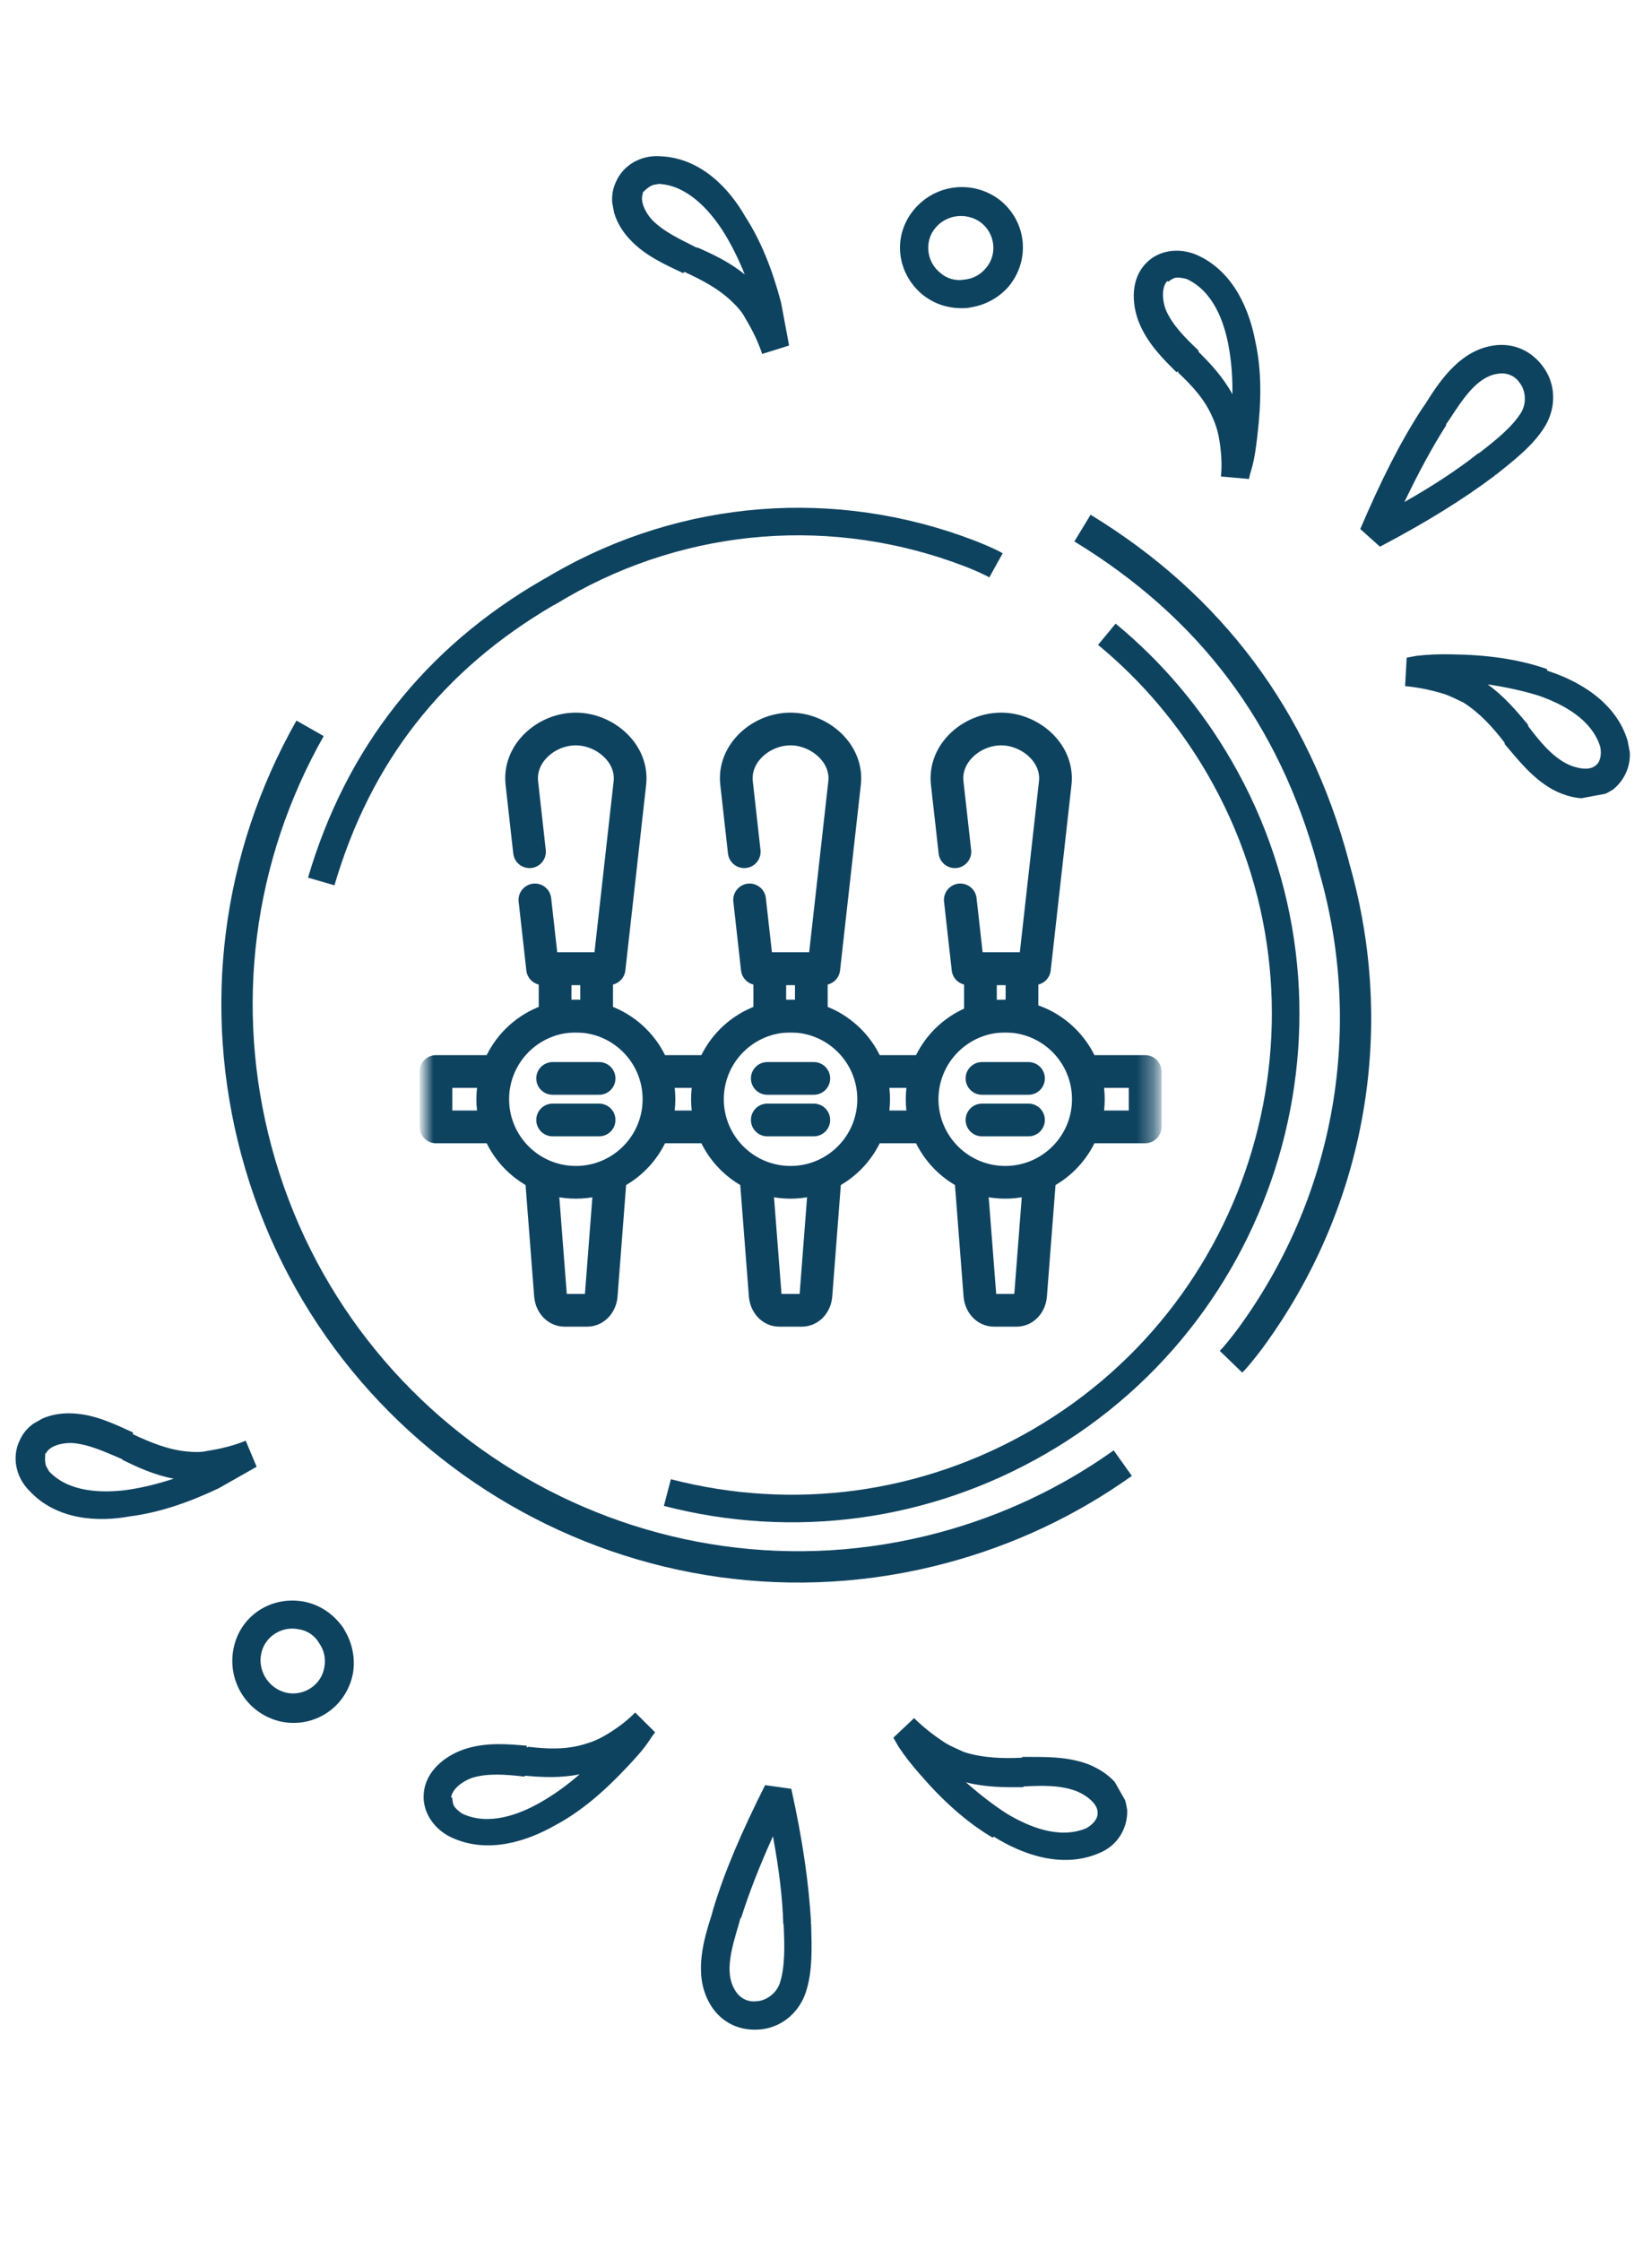
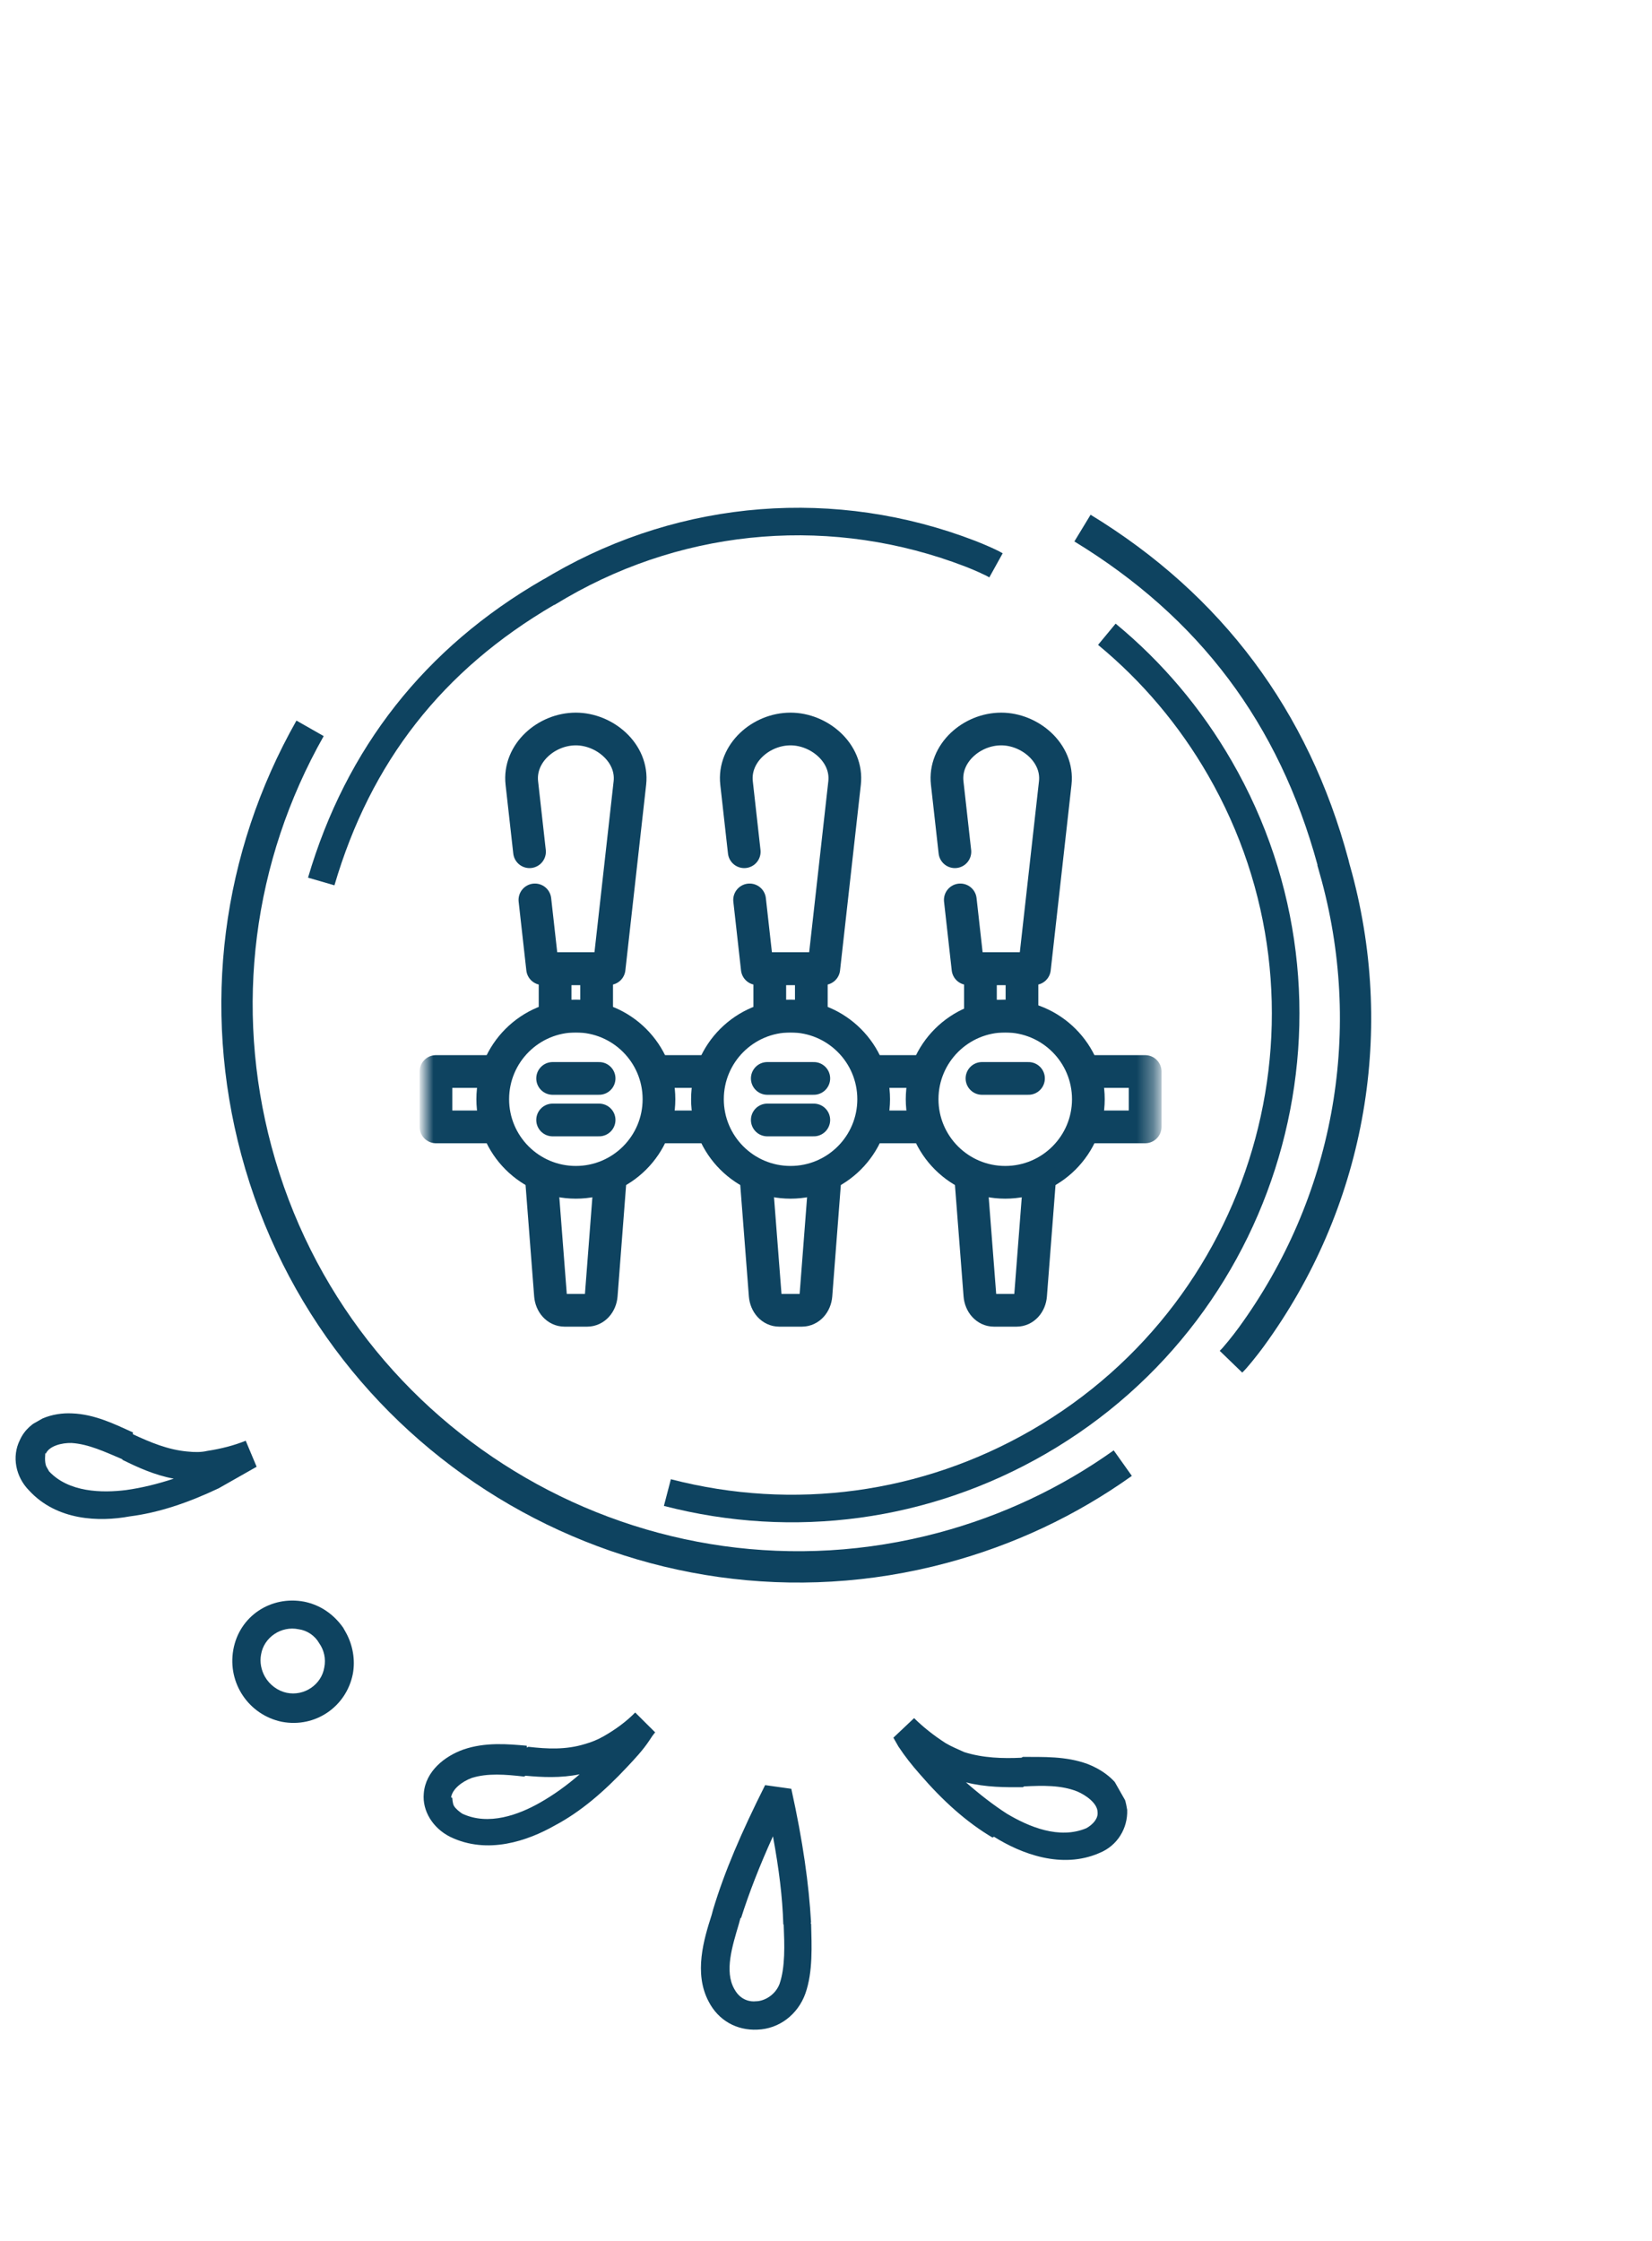
<svg xmlns="http://www.w3.org/2000/svg" width="101" height="137" viewBox="0 0 101 137" fill="none">
  <g clip-path="url(#clip0_47_775)">
-     <path d="M72.021 22.686L72.04 22.787C72.872 23.57 73.663 24.413 74.134 25.524C74.311 25.909 74.437 26.302 74.513 26.705C74.672 27.562 74.72 28.387 74.648 29.13L76.365 29.28C76.365 29.28 76.388 29.119 76.42 29.009C76.452 28.898 76.484 28.788 76.516 28.678C76.71 28.016 76.792 27.323 76.874 26.63C77.119 24.551 77.138 22.67 76.758 20.916C76.411 19.052 75.482 16.618 73.179 15.588C72.088 15.113 70.854 15.291 70.1 16.058C69.118 17.023 69.187 18.522 69.607 19.643C70.115 20.956 71.087 21.921 71.929 22.755L72.021 22.686ZM71.424 17.218C71.424 17.218 71.702 17.01 71.855 16.982C72.059 16.943 72.333 16.997 72.556 17.059C74.172 17.801 74.835 19.659 75.107 21.12C75.286 22.077 75.362 23.053 75.346 24.099C74.782 23.057 73.992 22.214 73.281 21.512L73.262 21.412C72.43 20.628 71.648 19.835 71.266 18.916C71.051 18.331 71.012 17.556 71.364 17.177L71.424 17.218ZM94.576 40.9C92.826 40.288 90.877 40.026 88.762 40.003C88.019 39.985 87.338 40.008 86.614 40.091C86.512 40.11 86.359 40.138 86.257 40.157C86.155 40.176 86.053 40.195 86.002 40.205L85.904 41.944C86.656 42.012 87.477 42.172 88.317 42.432C88.712 42.567 89.065 42.762 89.469 42.947C90.486 43.592 91.286 44.486 91.984 45.398L92.003 45.499C92.812 46.443 93.65 47.538 94.89 48.245C95.596 48.635 96.548 48.927 97.466 48.756C97.874 48.68 98.212 48.512 98.592 48.285C99.468 47.601 99.882 46.428 99.513 45.298C98.798 42.877 96.448 41.594 94.595 41.001L94.576 40.9ZM97.526 46.816C97.114 47.153 96.284 46.943 95.759 46.676C94.82 46.173 94.132 45.311 93.434 44.398L93.415 44.297C92.736 43.485 91.987 42.582 90.951 41.837C92.037 41.999 93.081 42.222 94.033 42.514C95.5 43.022 97.306 43.937 97.839 45.662C97.924 46.116 97.855 46.598 97.526 46.816ZM91.413 29.029L91.464 29.019C92.474 28.206 93.77 27.234 94.491 26.005C95.171 24.835 95.112 23.386 94.283 22.341C93.516 21.338 92.322 20.882 91.057 21.17C89.128 21.582 87.94 23.42 87.126 24.719L86.918 25.018C85.605 27.036 84.451 29.336 83.163 32.34L84.367 33.419C87.3 31.881 89.519 30.477 91.372 29.089L91.413 29.029ZM88.409 25.939L88.617 25.64C89.399 24.451 90.254 23.093 91.478 22.864C91.478 22.864 91.478 22.864 91.529 22.855C92.294 22.712 92.745 23.15 92.894 23.383C93.234 23.789 93.375 24.544 93.019 25.184C92.455 26.123 91.395 26.947 90.427 27.701L90.376 27.71C89.088 28.732 87.629 29.682 85.864 30.689C86.737 28.858 87.564 27.348 88.419 25.99L88.409 25.939ZM59.162 18.826C59.162 18.826 59.366 18.788 59.468 18.769C60.336 18.608 61.146 18.144 61.706 17.466C62.992 15.87 62.773 13.565 61.156 12.25C59.548 10.986 57.215 11.212 55.878 12.817C54.541 14.422 54.811 16.718 56.428 18.033C57.232 18.665 58.174 18.906 59.162 18.826ZM57.193 13.928C57.494 13.559 57.925 13.322 58.384 13.236C58.945 13.132 59.553 13.279 59.985 13.616C60.85 14.289 60.983 15.567 60.289 16.375C59.946 16.803 59.464 17.049 58.945 17.094C58.435 17.189 57.878 17.032 57.497 16.686C56.632 16.013 56.499 14.735 57.193 13.928ZM41.812 16.639L41.863 16.629C42.903 17.113 43.953 17.647 44.794 18.481C45.115 18.786 45.385 19.101 45.553 19.434C46.009 20.184 46.354 20.901 46.597 21.638L48.242 21.123C48.242 21.123 48.214 20.972 48.196 20.871C48.177 20.77 48.149 20.619 48.13 20.518C48.008 19.863 47.876 19.158 47.754 18.503C47.216 16.465 46.521 14.718 45.557 13.229C44.616 11.58 42.886 9.66 40.385 9.553C39.207 9.46 38.109 10.082 37.666 11.103C37.056 12.364 37.686 13.758 38.476 14.601C39.407 15.627 40.669 16.174 41.77 16.698L41.812 16.639ZM39.272 11.794C39.272 11.794 39.666 11.356 39.972 11.299C40.074 11.28 40.176 11.261 40.278 11.242C42.036 11.331 43.376 12.854 44.191 14.11C44.717 14.95 45.141 15.809 45.533 16.779C44.599 16.015 43.558 15.531 42.639 15.129L42.588 15.138C41.538 14.604 40.558 14.161 39.837 13.409C39.438 12.962 39.093 12.245 39.323 11.784L39.272 11.794Z" fill="#0E4360" />
-   </g>
+     </g>
  <g clip-path="url(#clip1_47_775)">
    <path d="M32.215 106.835L32.304 106.785C33.439 106.916 34.593 106.976 35.747 106.62C36.154 106.508 36.537 106.35 36.893 106.148C37.651 105.718 38.313 105.223 38.835 104.688L40.056 105.904C40.056 105.904 39.947 106.025 39.884 106.121C39.82 106.217 39.757 106.312 39.693 106.408C39.312 106.983 38.835 107.492 38.358 108.001C36.927 109.53 35.502 110.757 33.916 111.597C32.267 112.533 29.808 113.392 27.535 112.296C26.469 111.768 25.809 110.71 25.909 109.639C26.014 108.267 27.204 107.353 28.332 106.951C29.663 106.494 31.028 106.614 32.208 106.72L32.215 106.835ZM27.65 109.904C27.65 109.904 27.67 110.25 27.747 110.386C27.849 110.566 28.067 110.741 28.258 110.871C29.867 111.628 31.715 110.938 33.007 110.204C33.854 109.723 34.65 109.152 35.439 108.465C34.279 108.706 33.124 108.646 32.13 108.554L32.04 108.605C30.905 108.474 29.795 108.388 28.846 108.688C28.26 108.901 27.643 109.371 27.58 109.884L27.65 109.904ZM60.68 112.334C59.083 111.391 57.626 110.07 56.245 108.467C55.753 107.912 55.331 107.376 54.928 106.769C54.876 106.679 54.799 106.544 54.748 106.453C54.697 106.363 54.646 106.273 54.62 106.228L55.886 105.032C56.423 105.562 57.075 106.087 57.816 106.562C58.173 106.776 58.55 106.921 58.952 107.11C60.1 107.472 61.299 107.507 62.447 107.453L62.536 107.402C63.78 107.412 65.157 107.346 66.497 107.838C67.25 108.127 68.087 108.666 68.548 109.478C68.753 109.839 68.843 110.206 68.914 110.643C68.955 111.753 68.326 112.826 67.224 113.273C64.912 114.287 62.417 113.317 60.769 112.283L60.68 112.334ZM67.103 110.776C67.096 110.243 66.4 109.743 65.857 109.514C64.868 109.121 63.765 109.151 62.617 109.206L62.528 109.256C61.469 109.261 60.296 109.27 59.058 108.959C59.883 109.684 60.726 110.339 61.563 110.878C62.897 111.672 64.761 112.463 66.424 111.758C66.825 111.53 67.149 111.167 67.103 110.776ZM49.566 117.569L49.591 117.615C49.62 118.911 49.713 120.529 49.238 121.872C48.782 123.145 47.637 124.034 46.304 124.075C45.042 124.135 43.924 123.517 43.328 122.363C42.4 120.623 43.038 118.53 43.507 117.071L43.602 116.719C44.297 114.415 45.312 112.049 46.778 109.128L48.379 109.353C49.094 112.586 49.452 115.188 49.585 117.499L49.566 117.569ZM45.267 117.265L45.172 117.617C44.768 118.981 44.28 120.51 44.895 121.593C44.895 121.593 44.895 121.593 44.921 121.638C45.305 122.315 45.93 122.378 46.204 122.342C46.733 122.34 47.402 121.96 47.662 121.276C48.016 120.239 47.962 118.897 47.914 117.672L47.889 117.626C47.84 115.983 47.626 114.256 47.257 112.257C46.42 114.105 45.799 115.71 45.312 117.24L45.267 117.265ZM20.974 99.493C20.974 99.493 21.077 99.674 21.128 99.764C21.563 100.531 21.731 101.45 21.574 102.315C21.184 104.327 19.28 105.646 17.233 105.257C15.229 104.843 13.898 102.914 14.263 100.857C14.628 98.8 16.557 97.526 18.605 97.915C19.606 98.122 20.398 98.687 20.974 99.493ZM15.96 101.147C15.872 101.614 15.969 102.096 16.199 102.502C16.481 102.999 16.986 103.369 17.521 103.482C18.593 103.709 19.656 102.986 19.826 101.935C19.933 101.397 19.811 100.87 19.51 100.444C19.254 99.993 18.775 99.668 18.265 99.6C17.193 99.373 16.13 100.096 15.96 101.147ZM8.116 87.641L8.142 87.686C9.182 88.169 10.267 88.627 11.447 88.733C11.887 88.781 12.302 88.784 12.665 88.698C13.532 88.564 14.303 88.365 15.023 88.075L15.69 89.665C15.69 89.665 15.556 89.741 15.467 89.792C15.378 89.843 15.244 89.918 15.155 89.969C14.575 90.298 13.951 90.652 13.372 90.981C11.467 91.883 9.684 92.478 7.924 92.701C6.057 93.046 3.474 92.961 1.78 91.118C0.949 90.277 0.716 89.037 1.211 88.04C1.782 86.761 3.254 86.343 4.408 86.404C5.792 86.454 7.024 87.067 8.135 87.57L8.116 87.641ZM2.775 88.823C2.775 88.823 2.694 89.406 2.848 89.677C2.899 89.767 2.95 89.857 3.001 89.947C4.203 91.234 6.231 91.276 7.716 91.089C8.698 90.95 9.628 90.72 10.622 90.394C9.436 90.173 8.395 89.69 7.495 89.246L7.469 89.201C6.384 88.743 5.414 88.279 4.374 88.213C3.775 88.196 3.004 88.395 2.801 88.868L2.775 88.823Z" fill="#0E4360" />
  </g>
  <path d="M18.831 53.656C21.163 45.72 25.989 39.593 33.18 35.441L33.347 35.351C33.499 35.259 33.654 35.167 33.809 35.078C41.707 30.518 51.118 29.784 59.626 33.064C59.654 33.076 60.389 33.355 61.07 33.696L61.102 33.713L61.302 33.824L60.485 35.298L60.3 35.195C59.694 34.895 59.026 34.637 59.018 34.635C50.984 31.539 42.103 32.231 34.65 36.534C34.451 36.649 34.254 36.765 34.059 36.884L33.896 36.982L33.865 36.985C27.055 40.962 22.666 46.569 20.447 54.122L18.828 53.651L18.831 53.656Z" fill="#0E4360" />
  <path d="M40.59 92.058L41.016 90.428C48.521 92.371 56.352 91.305 63.072 87.425C77.092 79.331 81.924 61.361 73.845 47.367C72.084 44.317 69.824 41.644 67.133 39.422L68.207 38.124C71.056 40.473 73.443 43.299 75.306 46.526C83.85 61.324 78.74 80.325 63.914 88.885C56.809 92.987 48.526 94.115 40.591 92.06L40.59 92.058Z" fill="#0E4360" />
  <path d="M66.673 31.465C74.696 36.357 80.002 43.457 82.444 52.569L82.494 52.779C82.55 52.973 82.605 53.17 82.658 53.367C85.34 63.376 83.377 73.92 77.276 82.293C77.255 82.321 76.731 83.045 76.157 83.693L76.13 83.722L75.949 83.91L74.572 82.579L74.739 82.407C75.246 81.83 75.726 81.172 75.73 81.165C81.49 73.258 83.343 63.307 80.812 53.862C80.745 53.609 80.675 53.358 80.602 53.109L80.542 52.903L80.548 52.868C78.186 44.223 73.322 37.757 65.685 33.1L66.679 31.463L66.673 31.465Z" fill="#0E4360" />
  <path d="M18.126 44.052L19.79 44.999C15.45 52.664 14.317 61.573 16.599 70.089C21.36 87.858 39.662 98.445 57.396 93.693C61.261 92.657 64.86 90.963 68.09 88.663L69.199 90.224C65.783 92.66 61.979 94.448 57.89 95.544C39.136 100.569 19.784 89.373 14.75 70.585C12.337 61.579 13.535 52.157 18.124 44.052L18.126 44.052Z" fill="#0E4360" />
  <mask id="mask0_47_775" style="mask-type:luminance" maskUnits="userSpaceOnUse" x="26" y="40" width="45" height="45">
    <path d="M26 40H70.666V84.666H26V40Z" fill="white" />
  </mask>
  <g mask="url(#mask0_47_775)">
    <path d="M66.345 65.503H70.012V68.889H66.345M53.241 65.503H56.55M56.55 68.889H53.241M40.082 65.503H43.436M43.436 68.889H40.082M30.299 68.889H26.654V65.503H30.299" stroke="#0E4360" stroke-width="2" stroke-miterlimit="10" stroke-linecap="round" stroke-linejoin="round" />
    <path d="M48.332 62.116C51.139 62.116 53.414 64.391 53.414 67.197C53.414 70.002 51.139 72.277 48.332 72.277C45.525 72.277 43.252 70.002 43.252 67.197C43.252 64.391 45.525 62.116 48.332 62.116ZM35.206 62.116C38.012 62.116 40.288 64.391 40.288 67.197C40.288 70.002 38.012 72.277 35.206 72.277C32.401 72.277 30.126 70.002 30.126 67.197C30.126 64.391 32.401 62.116 35.206 62.116ZM61.458 62.116C64.265 62.116 66.54 64.391 66.54 67.197C66.54 70.002 64.265 72.277 61.458 72.277C58.651 72.277 56.377 70.002 56.377 67.197C56.377 64.391 58.651 62.116 61.458 62.116Z" stroke="#0E4360" stroke-width="2" stroke-miterlimit="10" stroke-linecap="round" stroke-linejoin="round" />
    <path d="M37.322 71.854L36.759 79.179C36.719 79.683 36.37 80.101 35.896 80.101H34.518C34.043 80.101 33.695 79.683 33.655 79.179L33.089 71.854" stroke="#0E4360" stroke-width="2" stroke-miterlimit="10" stroke-linecap="round" stroke-linejoin="round" />
    <path d="M50.449 71.854L49.885 79.179C49.846 79.683 49.497 80.101 49.022 80.101H47.642C47.17 80.101 46.821 79.683 46.782 79.179L46.215 71.854" stroke="#0E4360" stroke-width="2" stroke-miterlimit="10" stroke-linecap="round" stroke-linejoin="round" />
    <path d="M63.575 71.854L63.009 79.179C62.972 79.683 62.623 80.101 62.148 80.101H60.768C60.296 80.101 59.947 79.683 59.908 79.179L59.341 71.854" stroke="#0E4360" stroke-width="2" stroke-miterlimit="10" stroke-linecap="round" stroke-linejoin="round" />
    <path d="M33.937 62.116H36.477V59.215H33.937V62.116Z" stroke="#0E4360" stroke-width="2" stroke-miterlimit="10" stroke-linecap="round" stroke-linejoin="round" />
    <path d="M47.063 62.116H49.603V59.215H47.063V62.116Z" stroke="#0E4360" stroke-width="2" stroke-miterlimit="10" stroke-linecap="round" stroke-linejoin="round" />
    <path d="M59.942 62.116H62.482V59.215H59.942V62.116Z" stroke="#0E4360" stroke-width="2" stroke-miterlimit="10" stroke-linecap="round" stroke-linejoin="round" />
    <path d="M32.374 52.068L31.904 47.867C31.702 46.061 33.391 44.565 35.206 44.565C36.962 44.565 38.715 46.034 38.51 47.867L37.239 59.215H33.173L32.703 55.013" stroke="#0E4360" stroke-width="2" stroke-miterlimit="10" stroke-linecap="round" stroke-linejoin="round" />
    <path d="M45.501 52.068L45.031 47.867C44.828 46.061 46.517 44.565 48.332 44.565C50.088 44.565 51.841 46.034 51.636 47.867L50.365 59.215H46.299L45.829 55.013" stroke="#0E4360" stroke-width="2" stroke-miterlimit="10" stroke-linecap="round" stroke-linejoin="round" />
    <path d="M58.38 52.068L57.91 47.867C57.707 46.061 59.396 44.565 61.214 44.565C62.967 44.565 64.72 46.034 64.515 47.867L63.244 59.215H59.181L58.711 55.013" stroke="#0E4360" stroke-width="2" stroke-miterlimit="10" stroke-linecap="round" stroke-linejoin="round" />
-     <path d="M60.036 68.466H62.88M33.786 68.466H36.628M33.786 65.926H36.628M46.91 68.466H49.754M46.91 65.926H49.754M60.036 65.926H62.88" stroke="#0E4360" stroke-width="2" stroke-miterlimit="10" stroke-linecap="round" stroke-linejoin="round" />
+     <path d="M60.036 68.466M33.786 68.466H36.628M33.786 65.926H36.628M46.91 68.466H49.754M46.91 65.926H49.754M60.036 65.926H62.88" stroke="#0E4360" stroke-width="2" stroke-miterlimit="10" stroke-linecap="round" stroke-linejoin="round" />
  </g>
  <defs>
    <clipPath id="clip0_47_775">
      <rect width="55" height="49" fill="white" transform="translate(37 10.08) rotate(-10.56)" />
    </clipPath>
    <clipPath id="clip1_47_775">
      <rect width="55" height="49" fill="white" transform="matrix(0.494 0.87 0.87 -0.494 0 88.191)" />
    </clipPath>
  </defs>
</svg>